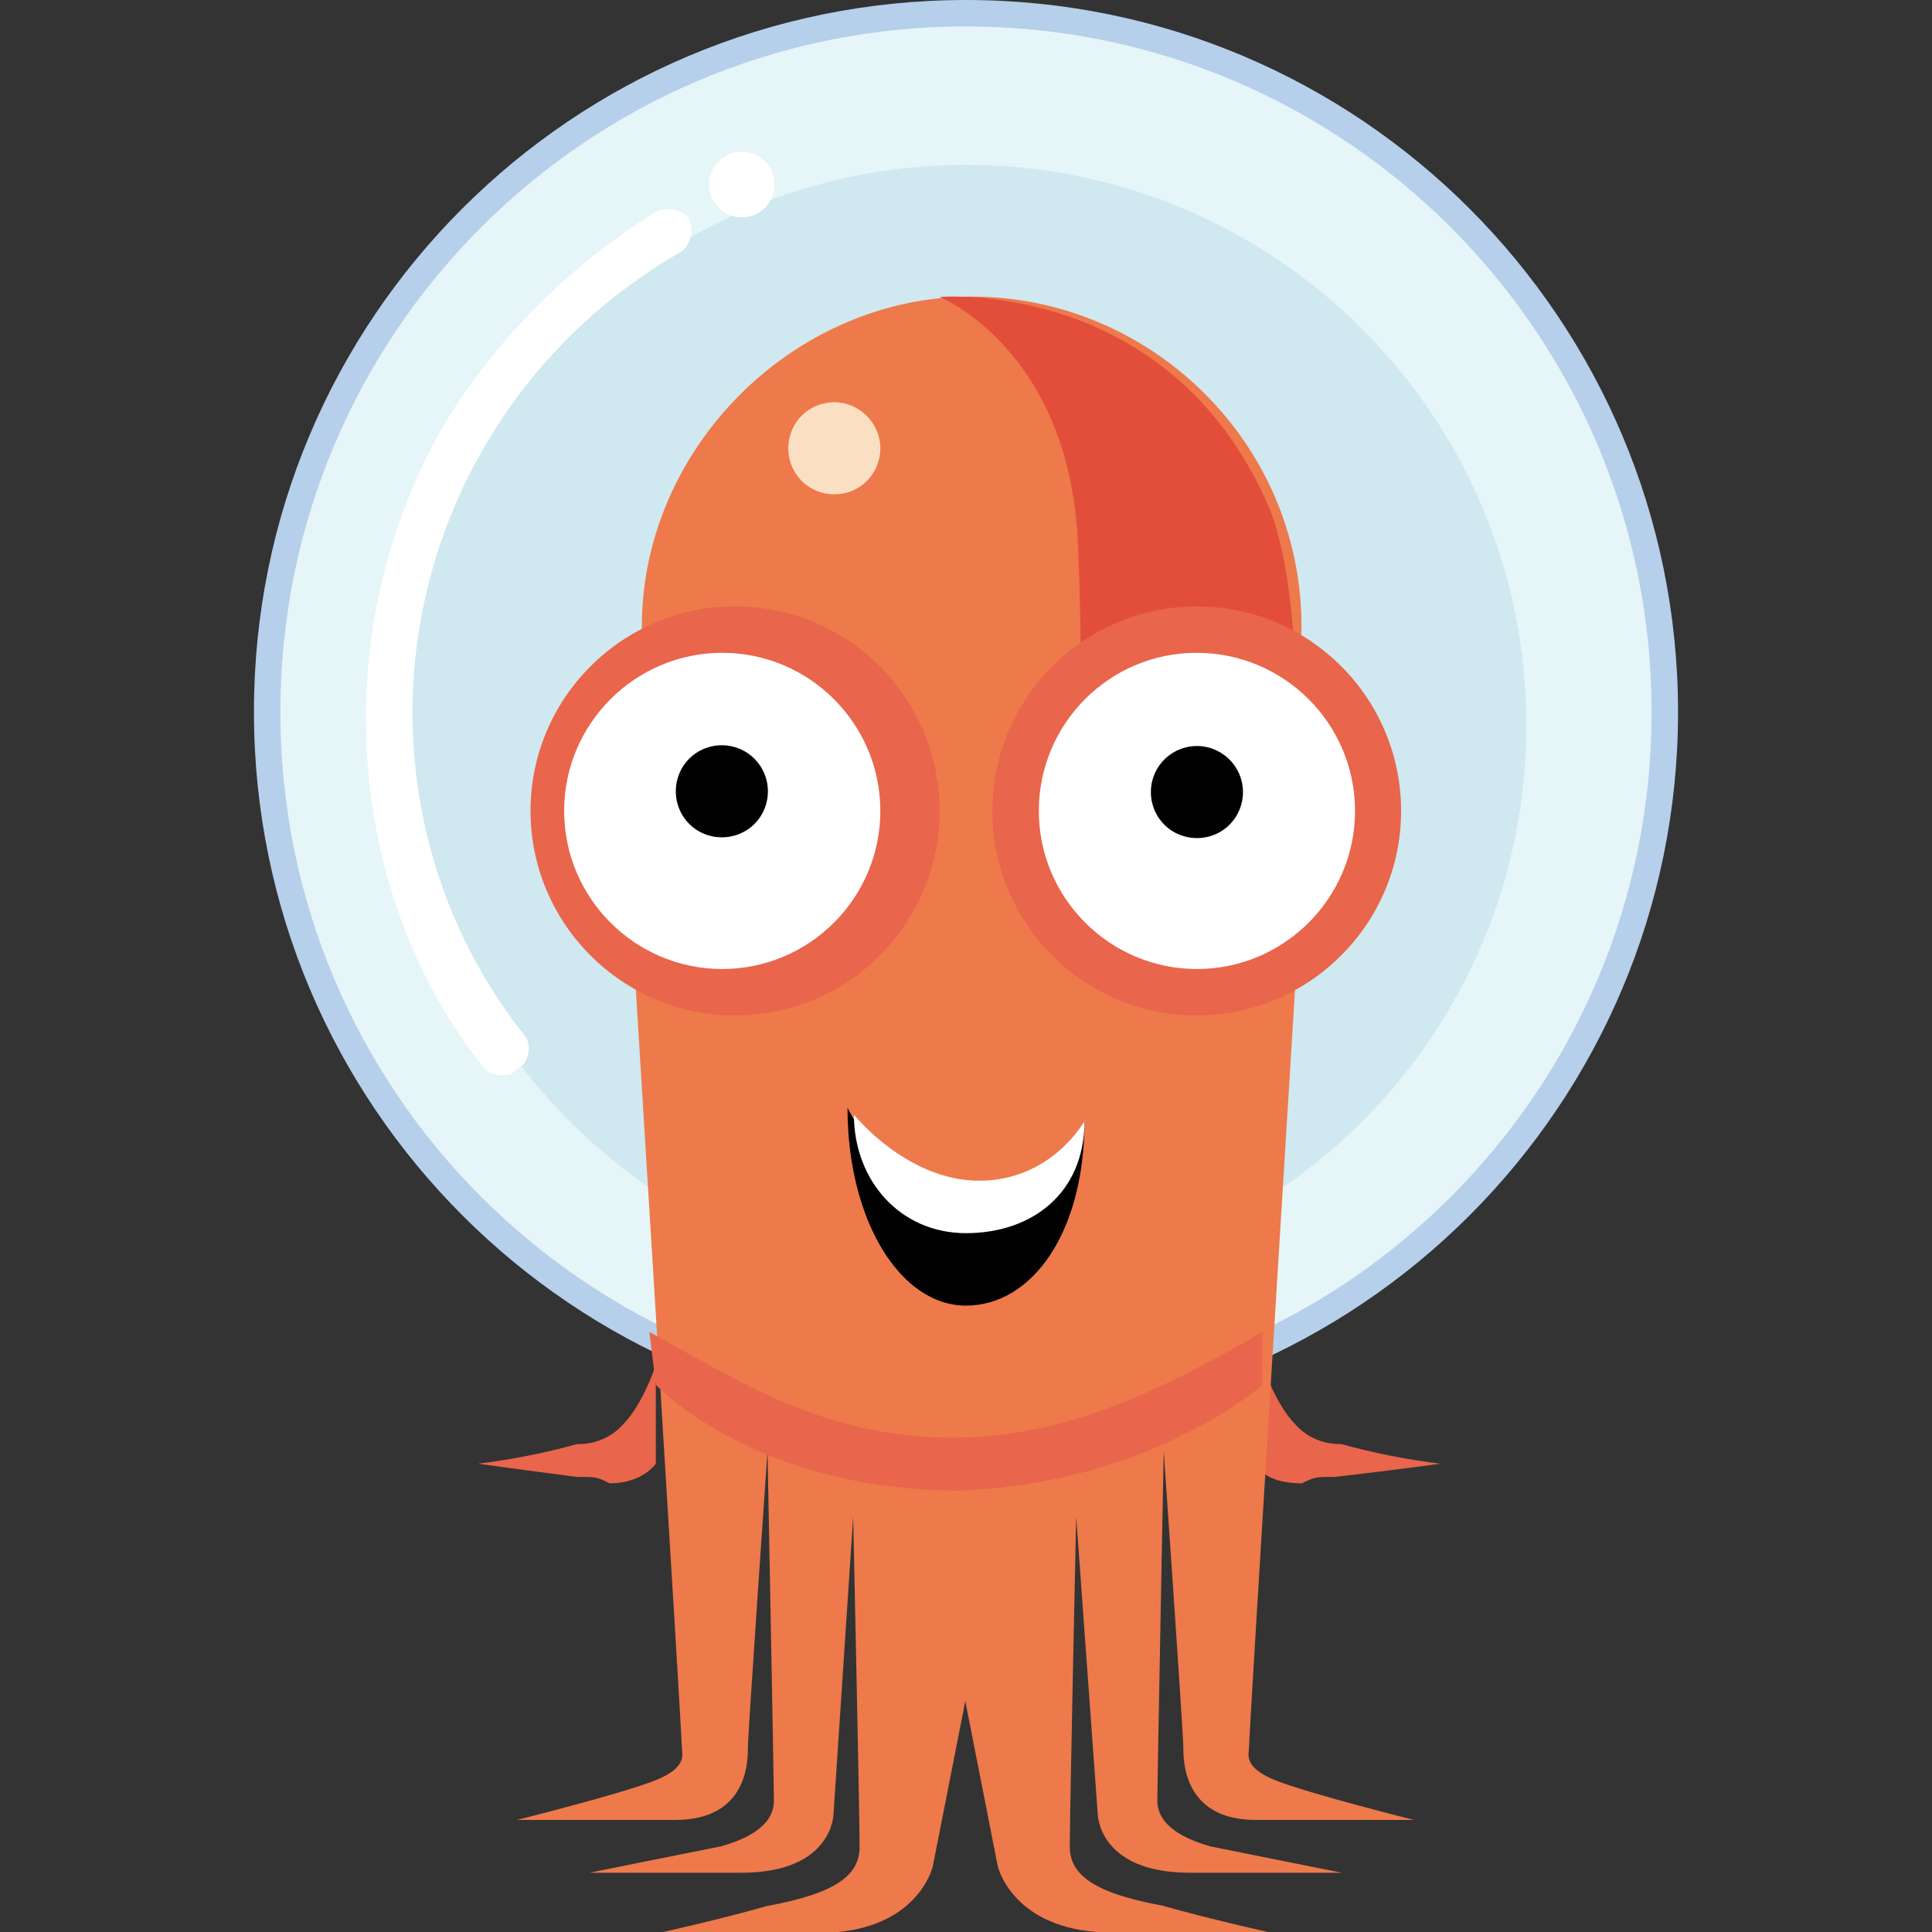
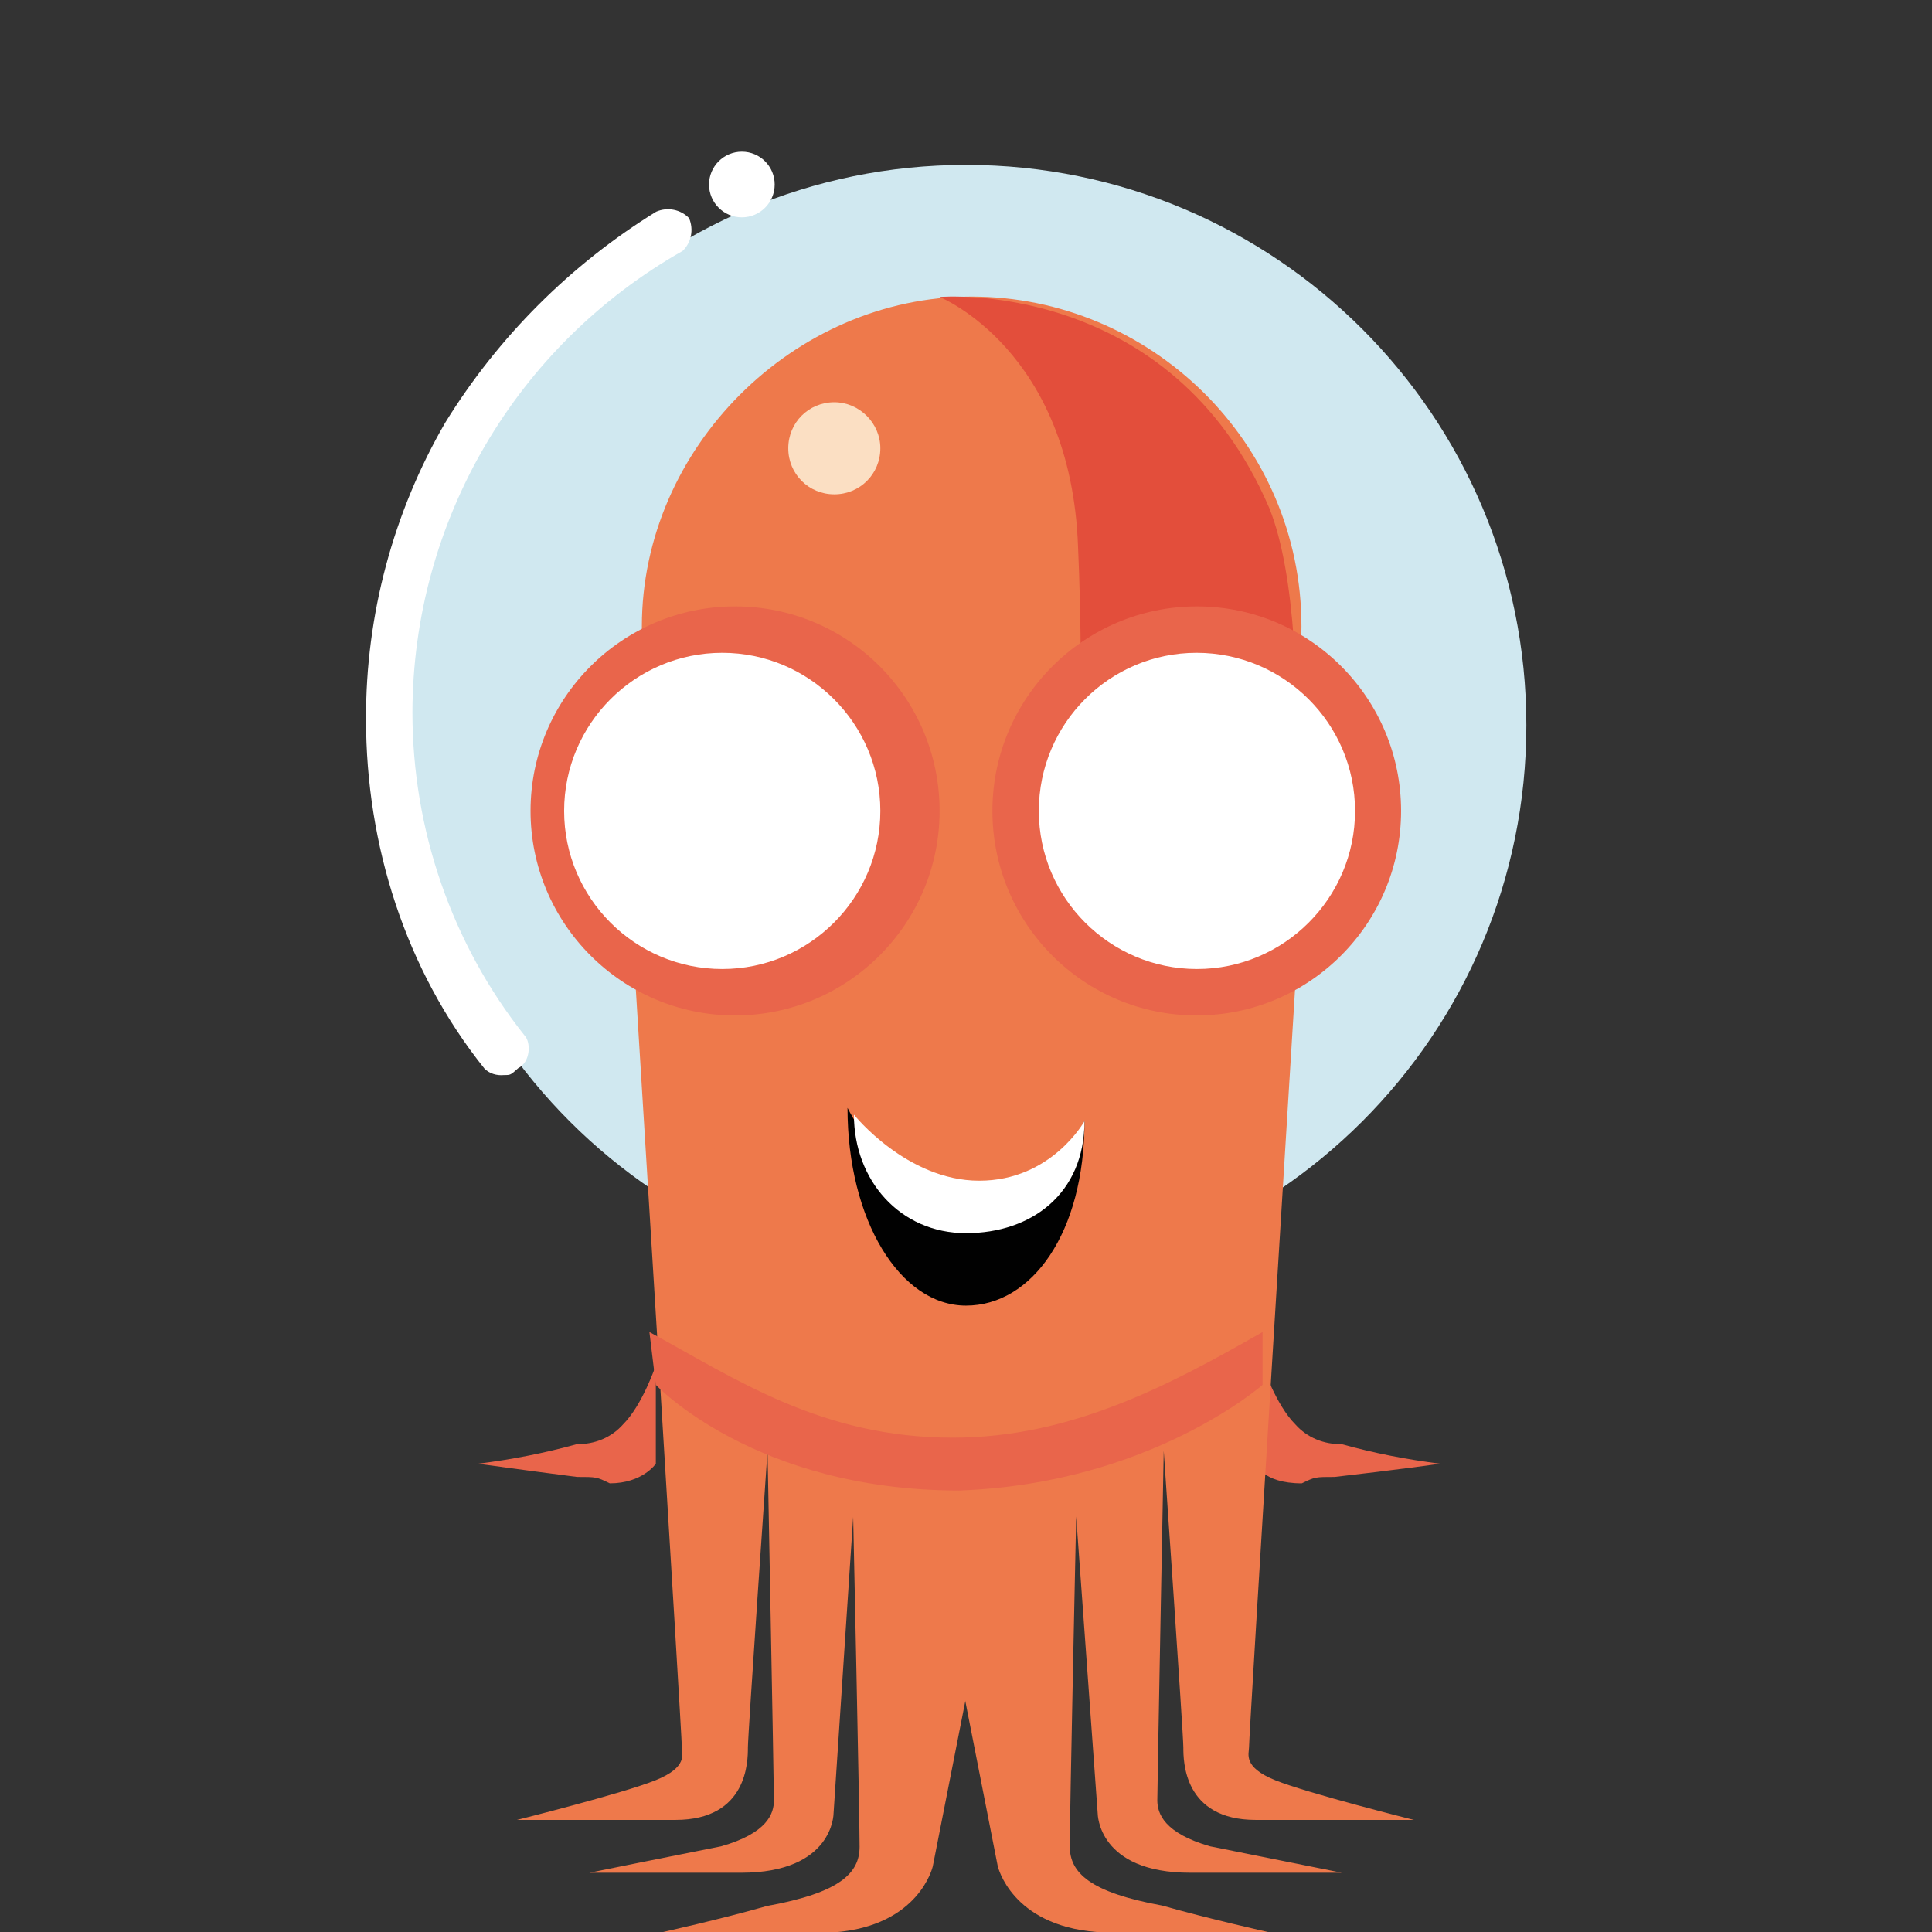
<svg xmlns="http://www.w3.org/2000/svg" version="1.1" id="Layer_1" x="0px" y="0px" viewBox="0 0 512 512" style="enable-background:new 0 0 512 512;" xml:space="preserve">
  <rect x="0" y="0" width="512" height="512" fill="#333333" stroke="none" />
  <style type="text/css">
	.st0{fill:#E9654B;}
	.st1{fill:#B6CFEA;}
	.st2{fill:#E6F5F8;}
	.st3{fill:#D0E8F0;}
	.st4{fill:#EE794B;}
	.st5{fill:#E34E3B;}
	.st6{fill:#FBDFC3;}
	.st7{fill:#010101;}
	.st8{fill:#FFFFFF;}
</style>
  <path class="st0" d="M173.8,361.8c0,0-3.5,10.5-8.7,15.7c-3.1,3.5-7.6,5.3-12.2,5.2c-8.6,2.4-17.4,4.1-26.2,5.2  c0,0,12.2,1.7,26.2,3.5c5.2,0,5.2,0,8.7,1.7c8.7,0,12.2-5.2,12.2-5.2V361.8z M334.6,361.8c0,0,3.5,10.5,8.7,15.7  c3.1,3.5,7.6,5.3,12.2,5.2c8.6,2.4,17.4,4.1,26.2,5.2c0,0-12.2,1.7-28,3.5c-5.2,0-5.2,0-8.7,1.7c-10.5,0-12.2-5.2-12.2-5.2  L334.6,361.8z" />
-   <path class="st1" d="M444.7,188.7c0,104.2-84.5,188.7-188.7,188.7S67.3,292.9,67.3,188.7C67.2,84.5,151.7,0,256,0  C360.2,0,444.7,84.5,444.7,188.7z" />
-   <path class="st2" d="M437.7,188.7c0,100.4-81.4,181.7-181.7,181.7c-100.4,0-181.7-81.4-181.7-181.7C74.3,88.3,155.7,7,256,7  C356.3,7,437.7,88.4,437.7,188.7L437.7,188.7z" />
  <path class="st3" d="M404.5,192.2c0,82-66.5,148.5-148.5,148.5s-148.5-66.5-148.5-148.5S174,43.7,256,43.7  C338,43.7,404.5,110.2,404.5,192.2L404.5,192.2z" />
  <path class="st4" d="M168.5,262.2c0,0,12.2,197.4,12.2,200.9c0,1.7,1.7,5.2-7,8.7c-8.7,3.5-36.7,10.5-36.7,10.5H179  c19.2,0,19.2-15.7,19.2-19.2c0-3.5,5.2-78.6,5.2-78.6s1.7,89.1,1.7,92.6s-1.7,8.7-14,12.2c-8.7,1.7-34.9,7-34.9,7h40.2  c24.5,0,24.5-15.7,24.5-15.7l5.2-78.6c0,0,1.7,78.6,1.7,87.4c0,7-5.2,12.2-24.5,15.7c-12.2,3.5-28,7-28,7H221  c22.7-1.7,26.2-17.5,26.2-17.5l38.5-195.7L168.5,262.2z" />
  <path class="st4" d="M290.9,480.6c0,0,0,15.7,24.5,15.7h40.2l-34.9-7c-12.2-3.5-14-8.7-14-12.2c0-3.5,1.7-92.6,1.7-92.6  s5.2,75.1,5.2,78.6s0,19.2,19.2,19.2h41.9c0,0-28-7-36.7-10.5c-8.7-3.5-7-7-7-8.7c0-3.5,12.2-200.9,12.2-200.9l-21.1,6.6  c-2-12.2-6.2-23.5-12-33.2c21-15.8,34.8-40.9,34.8-69.6c0-48.9-40.2-87.4-87.4-87.4c-47.2,0-87.4,40.2-87.4,87.4  c0,26.6,12.8,50.9,32.3,67.1c-9.3,14.3-14.9,32.4-14.9,52.1c0,39.2,22,72.1,51.7,81l25.2,128.3c0,0,3.5,15.7,26.2,17.5h45.4  c0,0-15.7-3.5-28-7c-19.2-3.5-24.5-8.7-24.5-15.7c0-8.7,1.7-87.4,1.7-87.4L290.9,480.6z" />
  <path class="st5" d="M339.9,262.2c0,0,10.5-92.6-3.5-127.5C310.2,73.5,249,78.7,249,78.7s34.9,14,36.7,66.4c1.7,36.7,0,90.8,0,90.8  L339.9,262.2z" />
-   <path class="st6" d="M233.3,118.8c0,6.8-5.4,12.2-12.2,12.2c-6.8,0-12.2-5.4-12.2-12.2l0,0c0-6.8,5.4-12.2,12.2-12.2  C227.7,106.6,233.3,112.1,233.3,118.8z" />
+   <path class="st6" d="M233.3,118.8c0,6.8-5.4,12.2-12.2,12.2c-6.8,0-12.2-5.4-12.2-12.2l0,0c0-6.8,5.4-12.2,12.2-12.2  C227.7,106.6,233.3,112.1,233.3,118.8" />
  <path class="st0" d="M371.3,214.9c0,29.9-24.3,54.2-54.2,54.2S263,244.8,263,214.9c0-29.9,24.3-54.2,54.2-54.2  C347.1,160.7,371.3,185,371.3,214.9z M249,214.9c0,29.9-24.3,54.2-54.2,54.2s-54.2-24.3-54.2-54.2c0-29.9,24.3-54.2,54.2-54.2  C224.8,160.7,249,185,249,214.9L249,214.9z M334.6,367v-14c-24.5,14-50.7,28-82.1,28c-34.9,0-57.7-15.7-80.4-28l1.7,14  c0,0,26.2,28,80.4,28C304.9,393.2,334.6,367,334.6,367L334.6,367z" />
  <path class="st7" d="M287.4,297.1c0,29.7-14,48.9-31.4,48.9c-17.5,0-31.4-22.7-31.4-52.4c0,0,14,28,33.2,28  C277,321.6,287.4,297.1,287.4,297.1z" />
  <path class="st8" d="M287.4,297.1c0,19.2-14,29.7-31.4,29.7c-17.5,0-29.7-14-29.7-31.4c0,0,14,17.5,33.2,17.5  S287.4,297.1,287.4,297.1z M359.1,214.9c0,23.1-18.8,41.9-41.9,41.9c-23.1,0-41.9-18.8-41.9-41.9S294,173,317.1,173  C340.3,173,359.1,191.8,359.1,214.9z M233.3,214.9c0,23.1-18.8,41.9-41.9,41.9s-41.9-18.8-41.9-41.9s18.8-41.9,41.9-41.9l0,0  C214.5,173,233.3,191.8,233.3,214.9L233.3,214.9z M205.3,48.9c0,4.8-3.9,8.7-8.7,8.7s-8.7-3.9-8.7-8.7s3.9-8.7,8.7-8.7  S205.3,44.1,205.3,48.9z M133.6,284.9c-2,0.2-3.9-0.4-5.2-1.7c-21-26.2-31.4-59.4-31.4-92.6c-0.1-27.6,7.2-54.8,21-78.6  c14-22.7,33.2-41.9,55.9-55.9c3-1.3,6.5-0.6,8.7,1.7c1.3,3,0.6,6.5-1.7,8.7c-44.1,25-71.5,71.6-71.6,122.3c0,31,10.4,61.3,29.7,85.6  c1.7,1.7,1.7,7-1.7,8.7C135.3,284.9,135.3,284.9,133.6,284.9L133.6,284.9z" />
-   <path class="st7" d="M203.5,209.7c0,6.8-5.4,12.2-12.2,12.2c-6.8,0-12.2-5.4-12.2-12.2l0,0c0-6.8,5.4-12.2,12.2-12.2  S203.5,203,203.5,209.7L203.5,209.7z M329.4,209.7c0.1,6.8-5.2,12.3-12,12.4c-6.8,0.1-12.3-5.2-12.4-12c0-0.1,0-0.3,0-0.4  c0.1-6.8,5.7-12.1,12.4-12C323.9,197.8,329.3,203.1,329.4,209.7L329.4,209.7z" />
</svg>